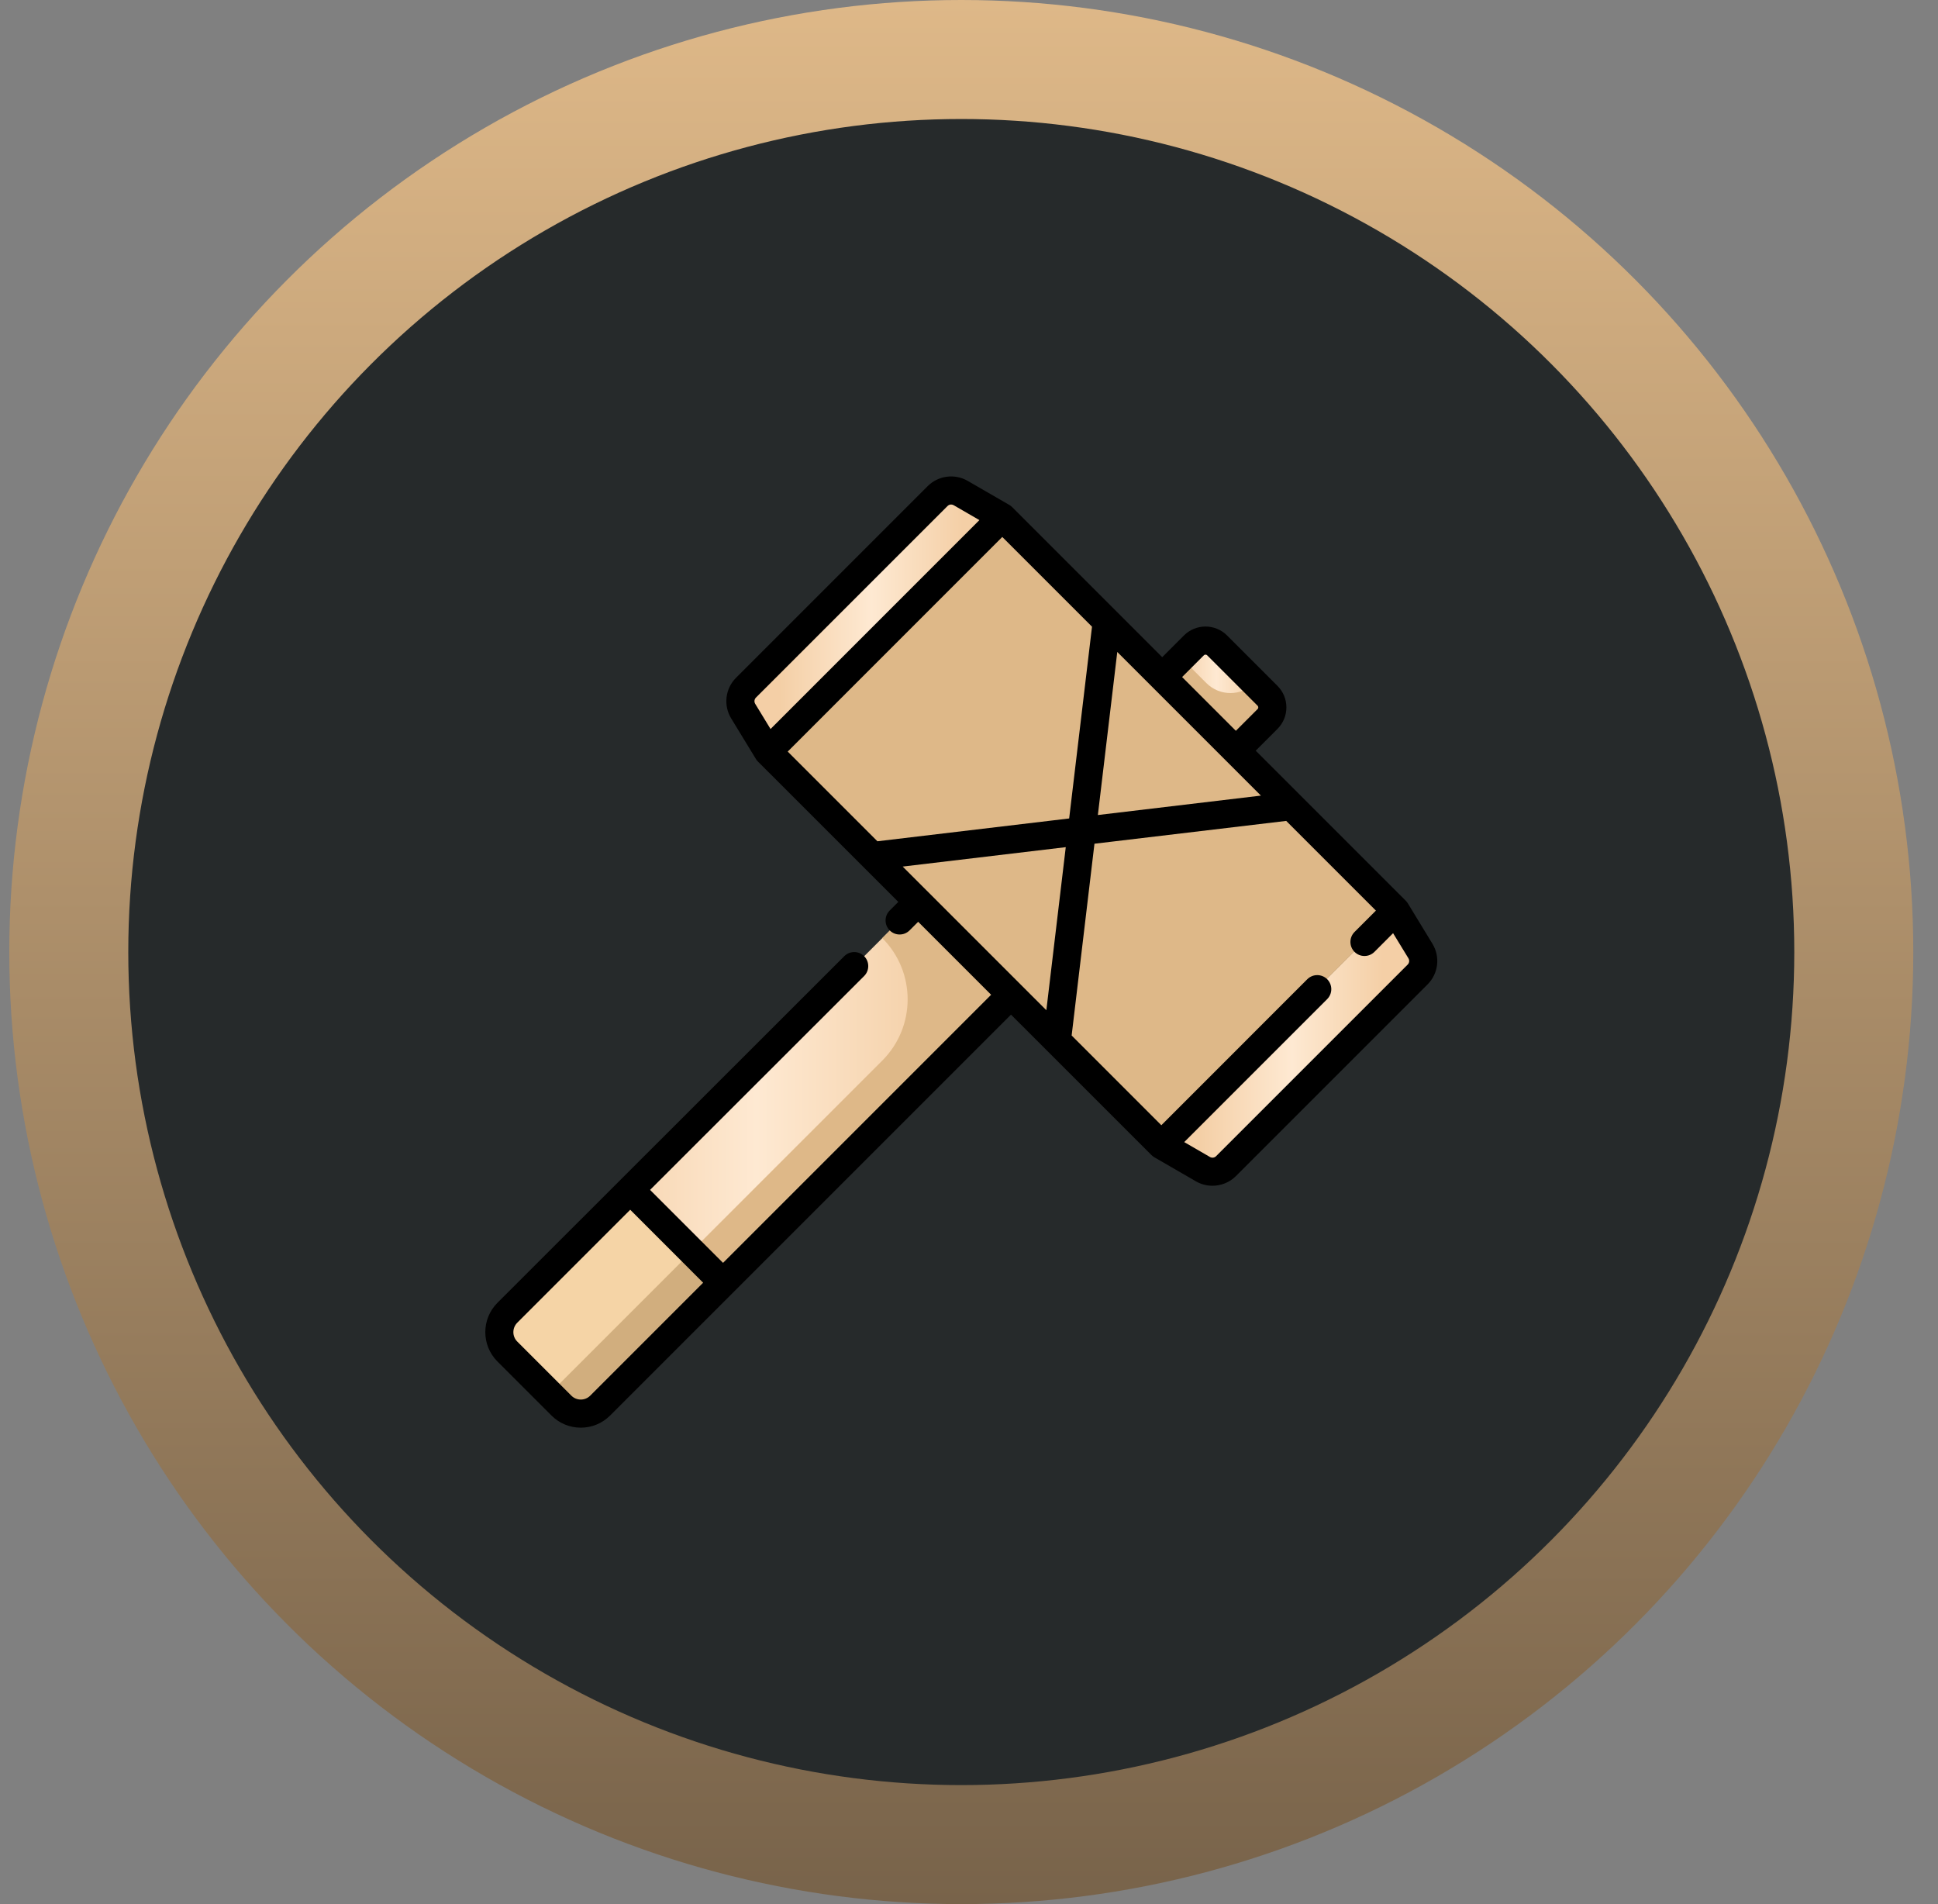
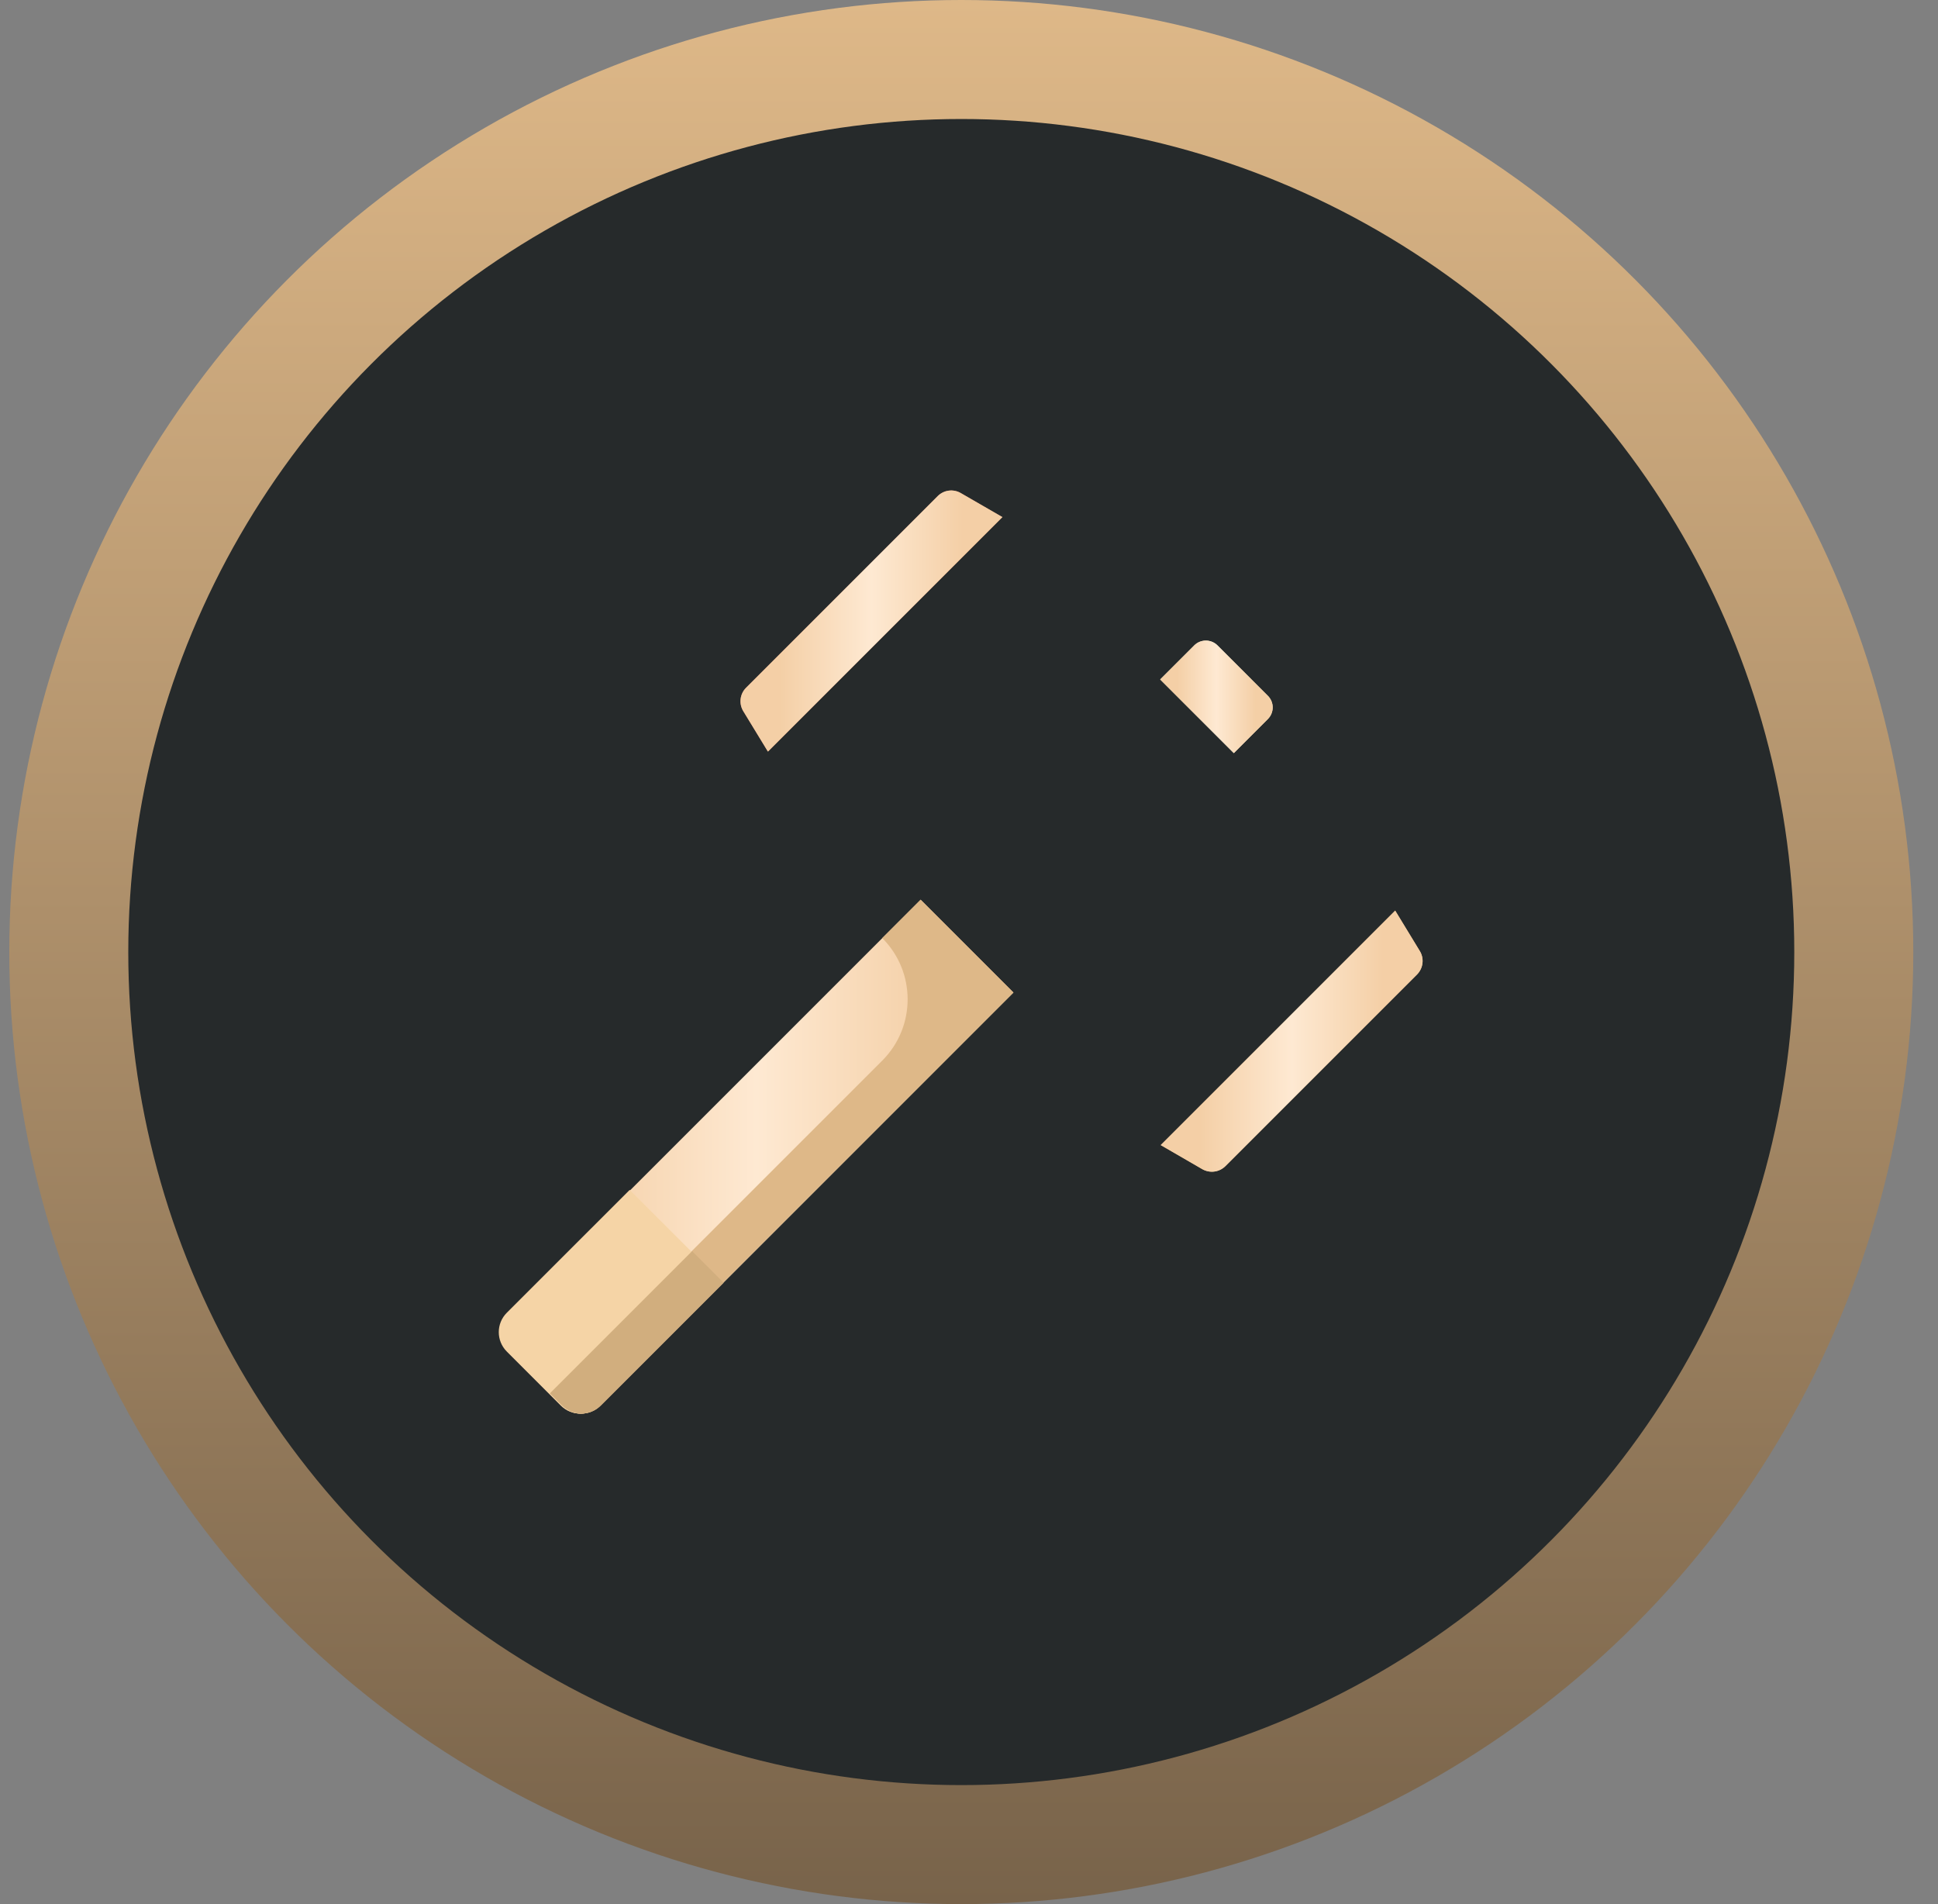
<svg xmlns="http://www.w3.org/2000/svg" width="57" height="56" viewBox="0 0 57 56" fill="none">
  <rect x="0" y="0" width="57" height="56" fill="#808080" stroke="none" />
  <circle cx="28.273" cy="28" r="26.25" fill="#262A2B" stroke="url(#paint0_linear_167_10190)" stroke-width="3.5" />
  <g clip-path="url(#clip0_167_10190)">
    <path d="M37.29 20.464L35.808 18.981C35.619 18.793 35.313 18.793 35.125 18.981L34.123 19.983L36.289 22.149L37.29 21.147C37.479 20.958 37.479 20.652 37.29 20.464Z" fill="#EFEACE" />
    <path d="M37.29 20.464L35.808 18.981C35.619 18.793 35.313 18.793 35.125 18.981L34.123 19.983L36.289 22.149L37.29 21.147C37.479 20.958 37.479 20.652 37.29 20.464Z" fill="url(#paint1_linear_167_10190)" />
    <path d="M16.519 41.339L14.93 39.749C14.615 39.434 14.615 38.924 14.93 38.609L27.078 26.461L29.808 29.191L17.66 41.339C17.345 41.654 16.834 41.654 16.519 41.339Z" fill="url(#paint2_linear_167_10190)" />
    <path d="M27.077 26.461L25.949 27.589C26.944 28.584 26.944 30.197 25.949 31.192L16.16 40.98L16.518 41.339C16.834 41.654 17.344 41.654 17.659 41.339L29.807 29.191L27.077 26.461Z" fill="#DEB888" />
-     <path d="M37.275 20.463L36.9 20.089C36.508 20.481 35.873 20.481 35.481 20.089L34.741 19.349L34.107 19.983L36.273 22.148L37.275 21.146C37.463 20.958 37.463 20.652 37.275 20.463Z" fill="#DEB888" />
-     <path d="M22.565 22.104L34.139 33.678L41.035 26.782L29.461 15.208L22.565 22.104Z" fill="#DEB888" />
    <path d="M35.362 34.385L34.139 33.677L41.035 26.781L41.759 27.97C41.894 28.191 41.86 28.476 41.677 28.66L36.041 34.296C35.861 34.475 35.583 34.512 35.362 34.385Z" fill="#DEB888" />
    <path d="M35.362 34.385L34.139 33.677L41.035 26.781L41.759 27.97C41.894 28.191 41.86 28.476 41.677 28.66L36.041 34.296C35.861 34.475 35.583 34.512 35.362 34.385Z" fill="url(#paint3_linear_167_10190)" />
    <path d="M28.258 14.501L29.482 15.208L22.586 22.104L21.861 20.915C21.727 20.694 21.761 20.409 21.944 20.226L27.58 14.59C27.76 14.41 28.038 14.373 28.258 14.501Z" fill="#CE886B" />
    <path d="M28.258 14.501L29.482 15.208L22.586 22.104L21.861 20.915C21.727 20.694 21.761 20.409 21.944 20.226L27.58 14.59C27.76 14.41 28.038 14.373 28.258 14.501Z" fill="url(#paint4_linear_167_10190)" />
    <path d="M21.25 37.725L18.52 34.995L14.906 38.608C14.591 38.923 14.591 39.434 14.906 39.749L16.495 41.339C16.811 41.654 17.321 41.654 17.636 41.339L21.25 37.725Z" fill="#F5D4A6" />
    <path d="M17.101 41.574C17.307 41.574 17.514 41.495 17.671 41.338L19.385 39.624L21.284 37.725L20.356 36.796L16.172 40.98L16.384 41.192L16.53 41.338C16.688 41.495 16.894 41.574 17.101 41.574Z" fill="#D1AE7E" />
-     <path d="M42.13 27.755L41.406 26.566C41.389 26.539 41.368 26.512 41.345 26.489L36.933 22.078L37.572 21.438C37.741 21.269 37.835 21.044 37.835 20.805C37.835 20.565 37.742 20.34 37.572 20.171L36.09 18.689C35.74 18.339 35.172 18.339 34.822 18.689L34.183 19.328L29.771 14.916C29.746 14.891 29.717 14.868 29.686 14.85L28.462 14.143C28.081 13.922 27.597 13.986 27.285 14.297L21.649 19.933C21.33 20.252 21.271 20.745 21.506 21.13L22.231 22.319C22.247 22.347 22.268 22.373 22.291 22.396L26.421 26.525L26.167 26.779C26.006 26.94 26.006 27.202 26.168 27.363C26.329 27.524 26.59 27.524 26.752 27.363L27.005 27.11L29.151 29.256L21.266 37.141L19.12 34.995L25.416 28.705C25.577 28.544 25.577 28.282 25.416 28.121C25.255 27.96 24.993 27.96 24.832 28.121L14.63 38.316C14.155 38.792 14.155 39.566 14.63 40.041L16.22 41.63C16.45 41.861 16.756 41.988 17.082 41.988C17.408 41.988 17.714 41.861 17.945 41.63L29.735 29.84L33.865 33.969C33.89 33.995 33.919 34.017 33.95 34.035L35.174 34.743C35.326 34.831 35.494 34.873 35.661 34.873C35.913 34.873 36.164 34.776 36.351 34.588L41.987 28.952C42.306 28.633 42.365 28.141 42.13 27.755ZM17.36 41.046C17.286 41.12 17.187 41.161 17.082 41.161C16.977 41.161 16.878 41.12 16.804 41.046L15.215 39.457C15.14 39.382 15.099 39.284 15.099 39.179C15.099 39.074 15.14 38.975 15.215 38.9L18.536 35.579L20.681 37.725L17.36 41.046ZM26.55 25.486L31.346 24.915L30.775 29.711L26.55 25.486ZM25.806 24.742L23.168 22.104L29.479 15.792L32.118 18.431L31.446 24.071L25.806 24.742ZM32.861 19.174L33.891 20.204V20.204L34.232 20.545L37.086 23.399L32.29 23.97L32.861 19.174ZM35.407 19.273C35.424 19.256 35.443 19.253 35.456 19.253C35.469 19.253 35.488 19.256 35.505 19.273L36.988 20.755C37.005 20.772 37.008 20.791 37.008 20.805C37.008 20.818 37.005 20.837 36.988 20.854L36.349 21.493L35.558 20.702L34.768 19.912L35.407 19.273ZM22.233 20.517L27.869 14.882C27.898 14.853 27.936 14.838 27.974 14.838C28 14.838 28.026 14.845 28.049 14.858L28.806 15.296L22.663 21.44L22.212 20.7C22.176 20.641 22.185 20.566 22.233 20.517ZM41.403 28.368L35.767 34.004C35.719 34.051 35.646 34.061 35.587 34.027L34.83 33.589L39.035 29.384C39.196 29.222 39.196 28.961 39.035 28.799C38.873 28.638 38.612 28.638 38.45 28.799L34.157 33.093L31.519 30.454L32.19 24.814L37.83 24.143L40.468 26.781L39.839 27.41C39.678 27.572 39.678 27.833 39.839 27.995C40.001 28.156 40.262 28.156 40.424 27.995L40.973 27.445L41.425 28.185C41.46 28.244 41.451 28.319 41.403 28.368Z" fill="black" />
  </g>
  <defs>
    <linearGradient id="paint0_linear_167_10190" x1="28.273" y1="0" x2="28.273" y2="56" gradientUnits="userSpaceOnUse">
      <stop stop-color="#DEB888" />
      <stop offset="1" stop-color="#78634A" />
    </linearGradient>
    <linearGradient id="paint1_linear_167_10190" x1="34.123" y1="20.494" x2="37.432" y2="20.494" gradientUnits="userSpaceOnUse">
      <stop offset="0.15" stop-color="#F4CFA6" />
      <stop offset="0.5" stop-color="#FEE9D2" />
      <stop offset="0.85" stop-color="#F4CFA6" />
    </linearGradient>
    <linearGradient id="paint2_linear_167_10190" x1="14.693" y1="34.018" x2="29.808" y2="34.018" gradientUnits="userSpaceOnUse">
      <stop offset="0.15" stop-color="#F4CFA6" />
      <stop offset="0.5" stop-color="#FEE9D2" />
      <stop offset="0.85" stop-color="#F4CFA6" />
    </linearGradient>
    <linearGradient id="paint3_linear_167_10190" x1="34.139" y1="30.621" x2="41.841" y2="30.621" gradientUnits="userSpaceOnUse">
      <stop offset="0.15" stop-color="#F4CFA6" />
      <stop offset="0.5" stop-color="#FEE9D2" />
      <stop offset="0.85" stop-color="#F4CFA6" />
    </linearGradient>
    <linearGradient id="paint4_linear_167_10190" x1="21.779" y1="18.265" x2="29.482" y2="18.265" gradientUnits="userSpaceOnUse">
      <stop offset="0.15" stop-color="#F4CFA6" />
      <stop offset="0.5" stop-color="#FEE9D2" />
      <stop offset="0.85" stop-color="#F4CFA6" />
    </linearGradient>
    <clipPath id="clip0_167_10190">
      <rect width="28" height="28" fill="white" transform="translate(14.273 14)" />
    </clipPath>
  </defs>
</svg>